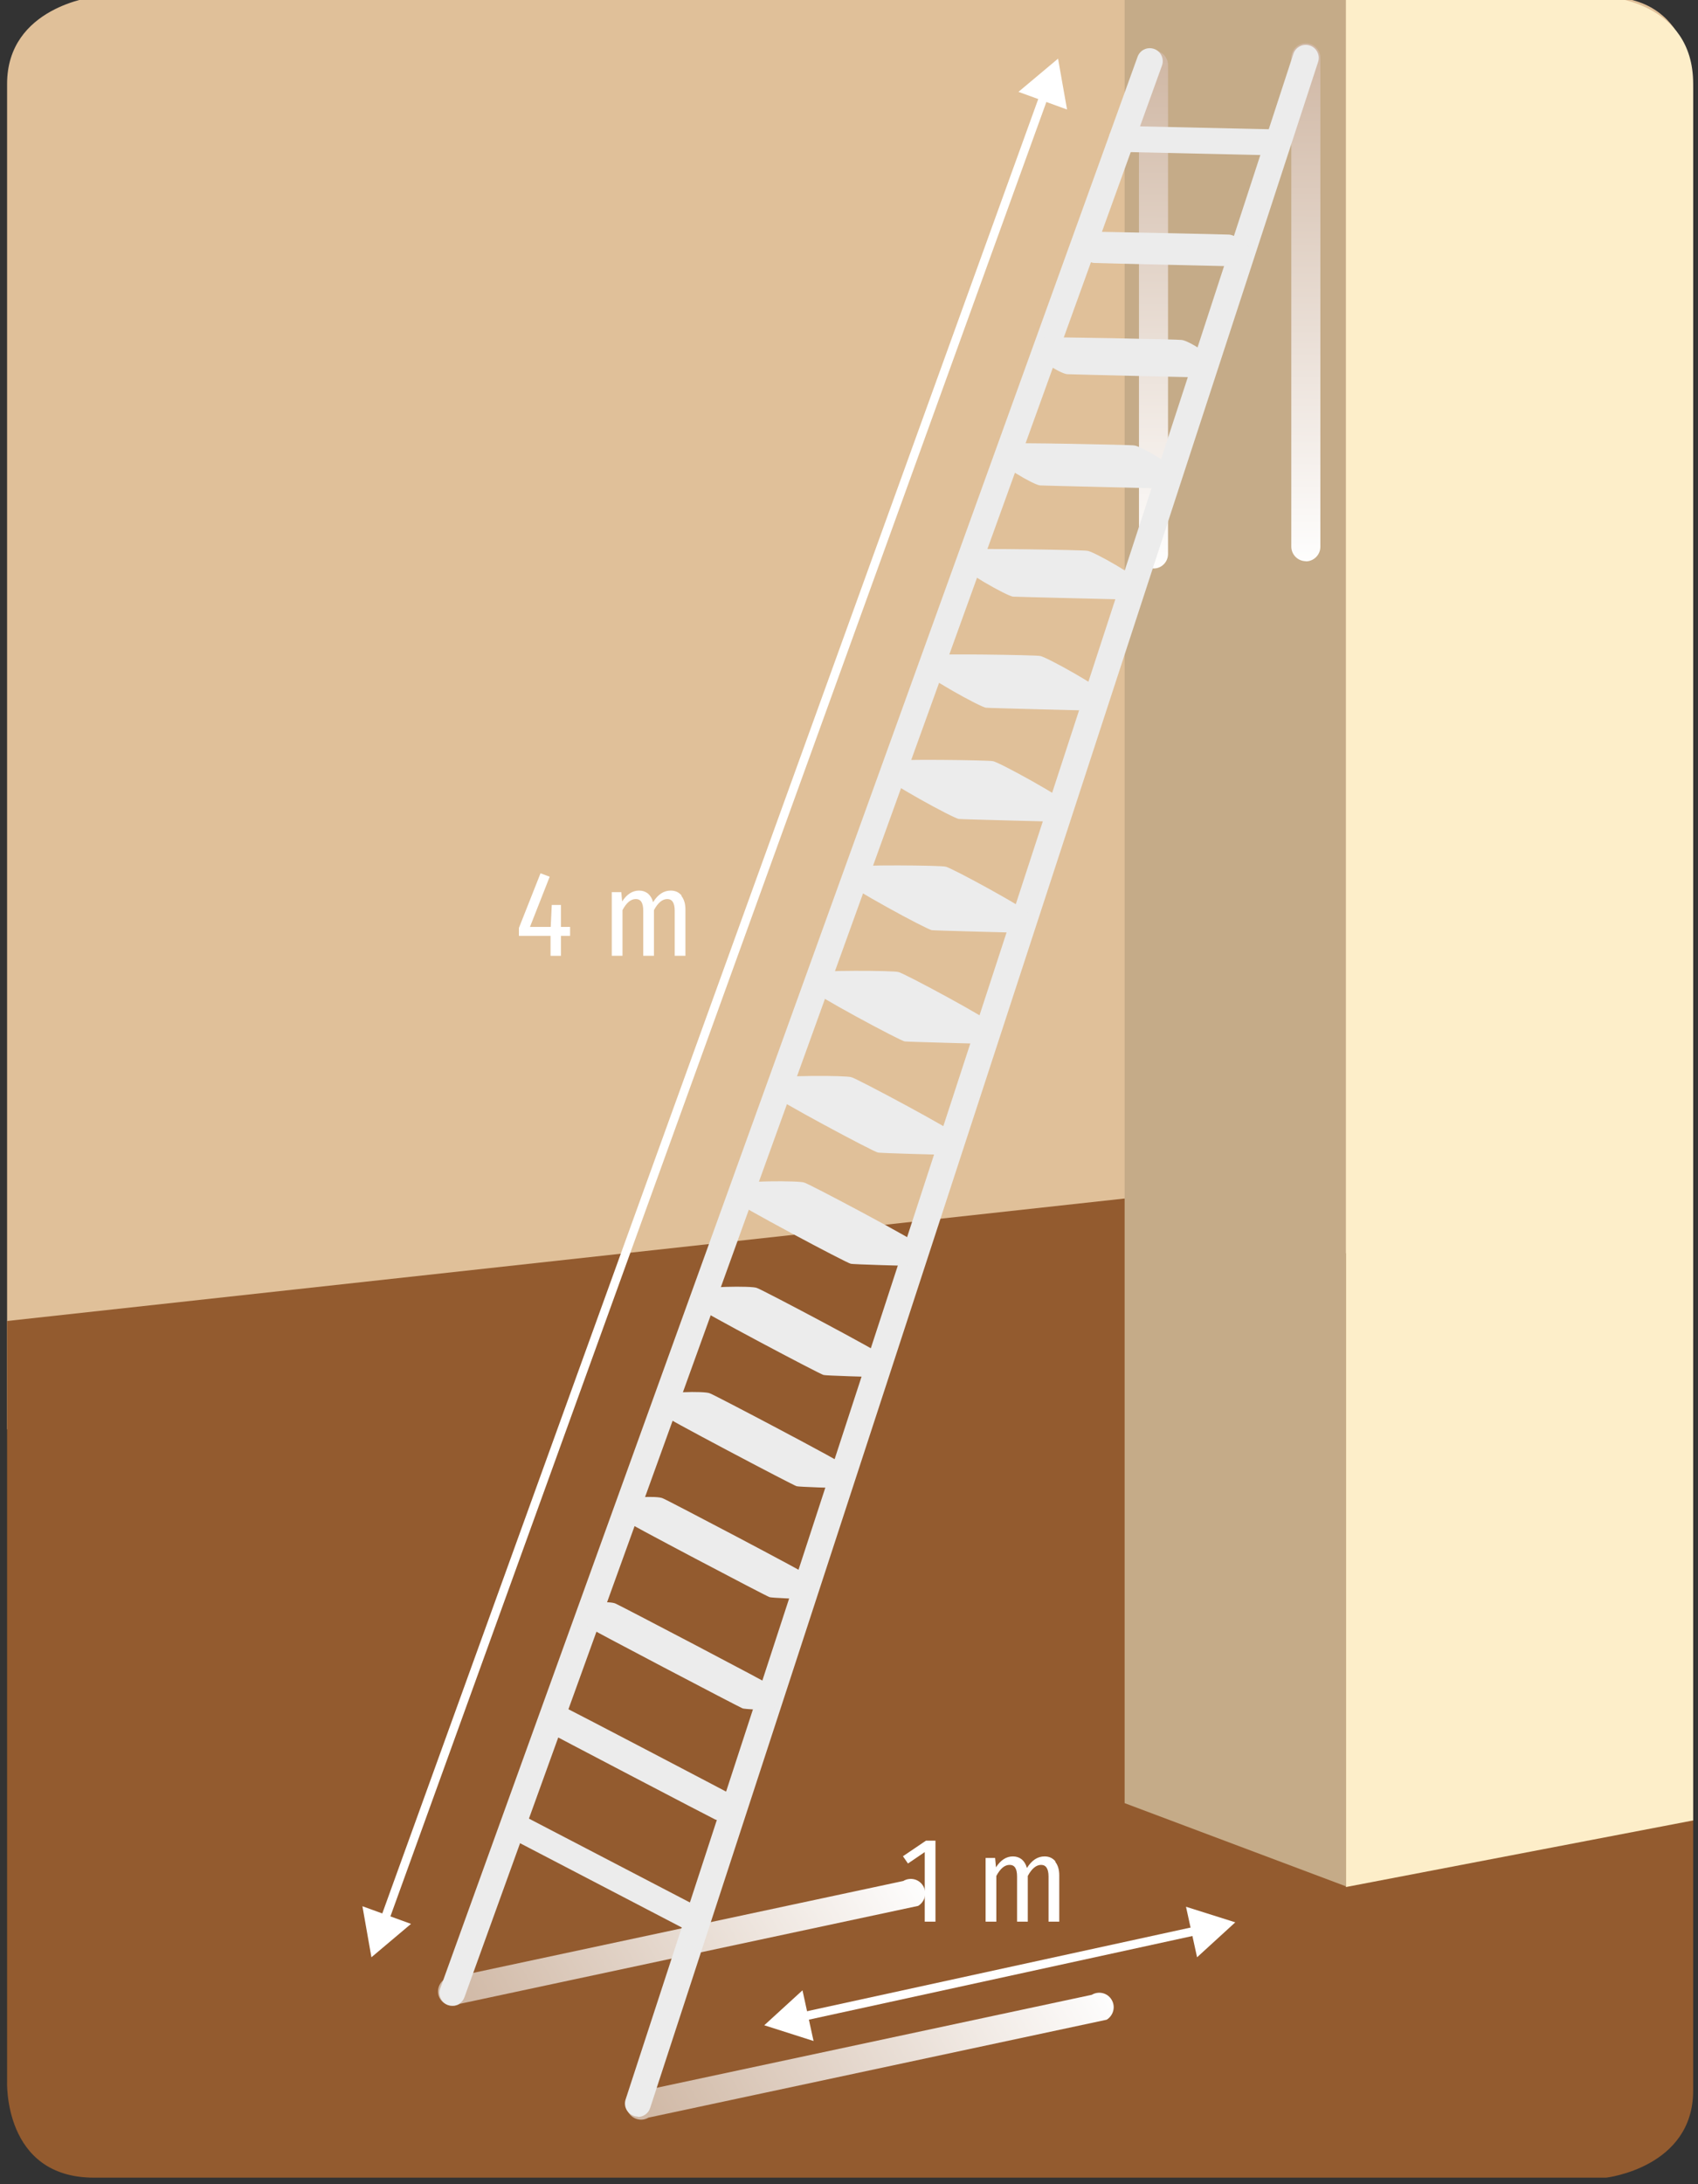
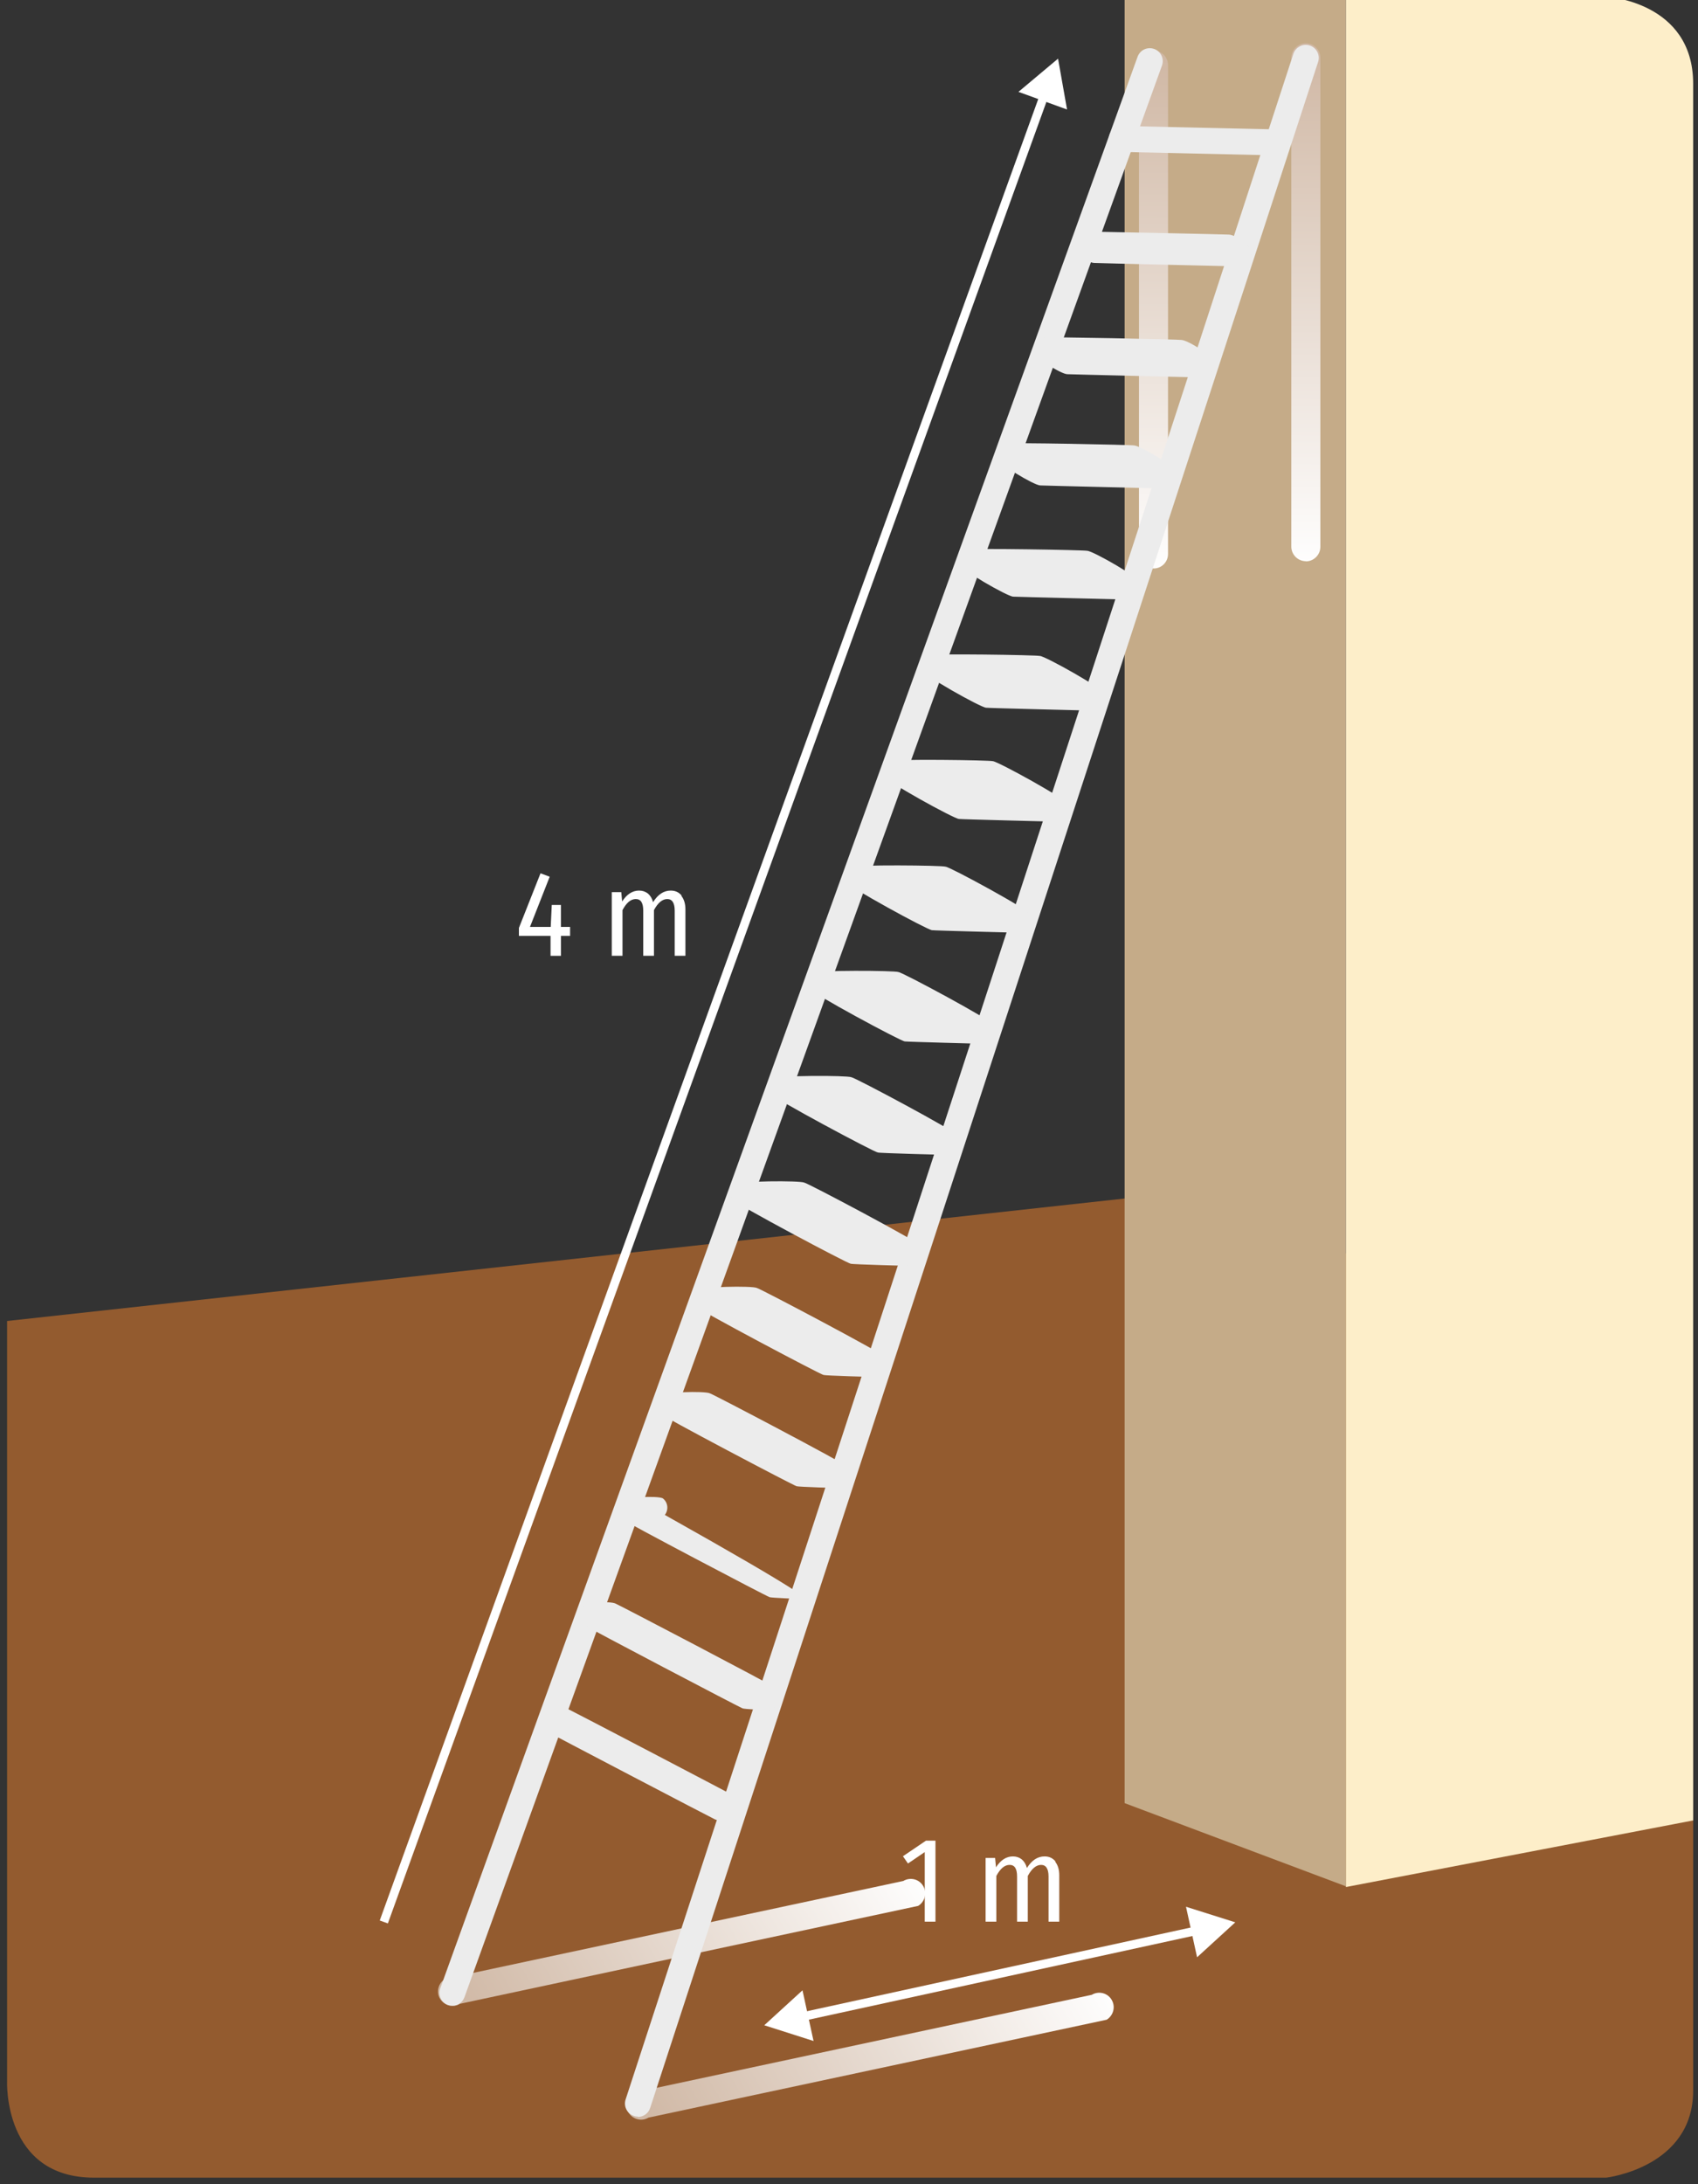
<svg xmlns="http://www.w3.org/2000/svg" version="1.1" id="Calque_1" x="0px" y="0px" viewBox="0 0 98.2 126.26" style="enable-background:new 0 0 98.2 126.26;" xml:space="preserve">
  <rect x="0" y="0" width="98.2" height="126.26" fill="#333333" stroke="none" />
  <style type="text/css">
	.st0{fill:#E0C099;}
	.st1{fill:#935B2F;}
	.st2{fill:url(#SVGID_1_);}
	.st3{fill:url(#SVGID_00000071549654304169317110000008420846731548413079_);}
	.st4{fill:#C5AB88;}
	.st5{fill:#FDEEC9;}
	.st6{fill:url(#SVGID_00000183938900318045227570000006485876575705506208_);}
	.st7{fill:url(#SVGID_00000097469547424714110220000011472601531695620285_);}
	.st8{fill:#ECECEC;}
	.st9{fill:#FFFFFF;}
</style>
  <g>
    <g id="Calque_1_00000009548721735182434370000014062122765652930192_">
-       <path class="st0" d="M23.36,83.97l74.55-4.78V5.41c0,0,0.25-5.59-5.03-5.59H5.44c0,0-5.03,0.58-5.03,5.03v77.77L23.36,83.97    L23.36,83.97z" />
      <path class="st1" d="M65.04,69.28L0.41,76.36v43.93c0,0-0.25,5.59,5.03,5.59h87.45c0,0,5.03-0.58,5.03-5.03V77.41l-32.88-8.12    L65.04,69.28z" />
      <linearGradient id="SVGID_1_" gradientUnits="userSpaceOnUse" x1="113.203" y1="312.173" x2="113.447" y2="248.893" gradientTransform="matrix(-0.509 -0.861 0.861 -0.509 -148.547 368.019)">
        <stop offset="0" style="stop-color:#FFFFFF" />
        <stop offset="1" style="stop-color:#925B2F" />
      </linearGradient>
      <path class="st2" d="M64.29,115.6c0.24,0.4,0.1,0.91-0.29,1.15l-26.5,5.66c-0.4,0.24-0.91,0.1-1.15-0.29    c-0.24-0.4-0.1-0.91,0.29-1.15l26.5-5.66C63.54,115.07,64.06,115.2,64.29,115.6z" />
      <linearGradient id="SVGID_00000021797571799266360820000015242255243249043119_" gradientUnits="userSpaceOnUse" x1="124.418" y1="306.138" x2="124.662" y2="242.857" gradientTransform="matrix(-0.509 -0.861 0.861 -0.509 -148.547 368.019)">
        <stop offset="0" style="stop-color:#FFFFFF" />
        <stop offset="1" style="stop-color:#925B2F" />
      </linearGradient>
      <path style="fill:url(#SVGID_00000021797571799266360820000015242255243249043119_);" d="M53.39,109.02    c0.24,0.4,0.1,0.91-0.29,1.15l-26.5,5.66c-0.4,0.24-0.91,0.1-1.15-0.29s-0.1-0.91,0.29-1.15l26.5-5.66    C52.64,108.49,53.16,108.62,53.39,109.02z" />
      <polygon class="st4" points="77.84,109.04 65.04,104.23 65.04,-0.19 77.84,-0.19   " />
      <path class="st5" d="M97.92,105.23l-20.08,3.85V-0.19h15.05c0,0,5.03,0.27,5.03,5.03v100.38V105.23z" />
      <linearGradient id="SVGID_00000098919033832223229990000007996172478824264871_" gradientUnits="userSpaceOnUse" x1="75.462" y1="93.069" x2="75.722" y2="162.209" gradientTransform="matrix(1 0 0 -1 0 126.029)">
        <stop offset="0" style="stop-color:#FFFFFF" />
        <stop offset="1" style="stop-color:#935B2F" />
      </linearGradient>
      <path style="fill:url(#SVGID_00000098919033832223229990000007996172478824264871_);" d="M75.52,32.44    c-0.46,0-0.84-0.38-0.84-0.84V3.34c0-0.46,0.38-0.84,0.84-0.84s0.84,0.38,0.84,0.84v28.27c0,0.46-0.38,0.84-0.84,0.84V32.44z" />
      <linearGradient id="SVGID_00000134233168144131325110000008709566438338366130_" gradientUnits="userSpaceOnUse" x1="66.65" y1="92.649" x2="66.919" y2="161.789" gradientTransform="matrix(1 0 0 -1 0 126.029)">
        <stop offset="0" style="stop-color:#FFFFFF" />
        <stop offset="1" style="stop-color:#935B2F" />
      </linearGradient>
      <path style="fill:url(#SVGID_00000134233168144131325110000008709566438338366130_);" d="M66.71,32.86    c-0.46,0-0.84-0.38-0.84-0.84V3.76c0-0.46,0.38-0.84,0.84-0.84s0.84,0.38,0.84,0.84v28.27C67.55,32.49,67.17,32.87,66.71,32.86    L66.71,32.86z" />
      <g>
        <path class="st8" d="M26.16,115.94c-0.08,0-0.17-0.01-0.25-0.04c-0.39-0.14-0.59-0.57-0.45-0.96L65.79,3.28     c0.14-0.39,0.57-0.59,0.96-0.45c0.39,0.14,0.59,0.57,0.45,0.96L26.86,115.45C26.75,115.76,26.46,115.95,26.16,115.94     L26.16,115.94z" />
        <path class="st8" d="M36.89,122.35c-0.08,0-0.16-0.01-0.23-0.04c-0.39-0.13-0.61-0.55-0.48-0.95L74.8,3.11     c0.13-0.39,0.55-0.61,0.95-0.48c0.39,0.13,0.61,0.55,0.48,0.95L37.6,121.85c-0.1,0.32-0.4,0.52-0.71,0.52L36.89,122.35z" />
        <g>
          <path class="st8" d="M73.77,8.98h-0.02l-8.89-0.2c-0.41,0-0.74-0.35-0.73-0.77c0-0.41,0.35-0.74,0.77-0.73l8.89,0.2      c0.41,0,0.74,0.35,0.73,0.77C74.52,8.66,74.18,8.98,73.77,8.98z" />
          <path class="st8" d="M71.65,15.4c0,0-8.35-0.19-8.36-0.2c-0.39,0-1.34-0.67-1.33-1.06c-0.01-0.4,0.3-0.73,0.7-0.75      c0.01-0.02,8.37,0.16,8.4,0.17c0.39,0,1.34,0.67,1.33,1.06c0.01,0.39-0.29,0.73-0.68,0.75C71.7,15.39,71.67,15.4,71.65,15.4z" />
          <path class="st8" d="M69.55,21.82c0,0-7.81-0.18-7.82-0.19c-0.36,0-1.94-0.98-1.94-1.35c-0.04-0.39,0.25-0.72,0.63-0.77      c0.02-0.05,7.86,0.11,7.9,0.14c0.36,0,1.94,0.98,1.94,1.35c0.04,0.38-0.24,0.72-0.62,0.77C69.62,21.8,69.58,21.82,69.55,21.82      L69.55,21.82z" />
          <path class="st8" d="M67.45,28.24c0,0-7.27-0.17-7.29-0.18c-0.34,0-2.54-1.3-2.54-1.63c-0.06-0.37,0.19-0.72,0.56-0.79      c0.04-0.07,7.34,0.07,7.41,0.11c0.34,0,2.54,1.3,2.54,1.63c0.06,0.37-0.18,0.72-0.55,0.79c-0.03,0.05-0.08,0.08-0.14,0.08      L67.45,28.24z" />
          <path class="st8" d="M65.35,34.66c0,0-6.73-0.16-6.75-0.17c-0.31,0-3.15-1.61-3.14-1.92c-0.08-0.36,0.14-0.71,0.5-0.8      c0.05-0.09,6.83,0.02,6.92,0.07c0.31,0,3.15,1.61,3.14,1.92c0.08,0.35-0.13,0.71-0.48,0.8C65.5,34.62,65.43,34.66,65.35,34.66      L65.35,34.66z" />
          <path class="st8" d="M63.25,41.08c0,0-6.18-0.15-6.22-0.17c-0.28,0-3.75-1.93-3.74-2.21c-0.11-0.34,0.08-0.71,0.43-0.82      c0.06-0.11,6.31-0.02,6.43,0.04c0.28,0,3.75,1.93,3.74,2.21c0.11,0.34-0.08,0.71-0.42,0.82C63.42,41.03,63.34,41.08,63.25,41.08      z" />
          <path class="st8" d="M61.15,47.5c0,0-5.64-0.14-5.69-0.16c-0.26,0-4.35-2.24-4.34-2.5c-0.13-0.33,0.03-0.7,0.36-0.84      c0.07-0.14,5.8-0.06,5.94,0c0.26,0,4.35,2.24,4.34,2.5c0.13,0.33-0.02,0.7-0.35,0.84C61.36,47.44,61.25,47.49,61.15,47.5      L61.15,47.5z" />
          <path class="st8" d="M59.05,53.92c-0.05,0-5.1-0.13-5.15-0.15c-0.23,0-4.95-2.56-4.94-2.79c-0.16-0.32-0.02-0.7,0.29-0.85      c0.08-0.16,5.28-0.11,5.44-0.03c0.23,0,4.95,2.56,4.94,2.79c0.16,0.31,0.03,0.69-0.28,0.85C59.29,53.85,59.17,53.92,59.05,53.92      z" />
          <path class="st8" d="M56.95,60.34c-0.06,0-4.56-0.12-4.62-0.14c-0.21,0-5.55-2.87-5.54-3.08c-0.18-0.3-0.08-0.69,0.22-0.87      c0.1-0.18,4.77-0.15,4.95-0.06c0.21,0,5.55,2.87,5.54,3.08c0.18,0.3,0.08,0.69-0.22,0.87C57.21,60.27,57.08,60.34,56.95,60.34      L56.95,60.34z" />
          <path class="st8" d="M54.85,66.76c-0.07,0-4.02-0.1-4.08-0.14c-0.18,0-6.15-3.19-6.15-3.37c-0.2-0.29-0.13-0.68,0.16-0.89      c0.11-0.21,4.25-0.2,4.46-0.09c0.18,0,6.15,3.19,6.15,3.37c0.2,0.29,0.14,0.68-0.15,0.89C55.16,66.67,55.01,66.76,54.85,66.76      L54.85,66.76z" />
          <path class="st8" d="M52.75,73.18c-0.07,0-3.48-0.09-3.55-0.13c-0.16,0-6.75-3.5-6.75-3.66c-0.23-0.27-0.19-0.68,0.09-0.91      c0.12-0.23,3.74-0.24,3.97-0.12c0.16,0,6.75,3.5,6.75,3.66c0.23,0.27,0.19,0.68-0.08,0.91c-0.09,0.16-0.25,0.25-0.42,0.25H52.75      z" />
          <path class="st8" d="M50.65,79.6c-0.08,0-2.94-0.08-3.02-0.12c-0.13,0-7.35-3.82-7.35-3.95c-0.25-0.26-0.24-0.67,0.02-0.92      c0.13-0.25,3.22-0.29,3.47-0.16c0.13,0,7.35,3.82,7.35,3.95c0.25,0.26,0.24,0.67-0.02,0.92C51.01,79.5,50.82,79.6,50.65,79.6      L50.65,79.6z" />
          <path class="st8" d="M48.55,86.02c-0.09,0-2.4-0.07-2.48-0.11c-0.1,0-7.95-4.13-7.95-4.24c-0.27-0.25-0.29-0.67-0.05-0.94      c0.14-0.28,2.7-0.33,2.98-0.19c0.1,0,7.95,4.13,7.95,4.24c0.27,0.25,0.3,0.67,0.05,0.94C48.95,85.91,48.75,86.02,48.55,86.02z" />
-           <path class="st8" d="M46.45,92.43c-0.09,0-1.86-0.06-1.95-0.11c-0.08,0-8.55-4.45-8.55-4.53c-0.3-0.23-0.35-0.66-0.11-0.96      c0.16-0.3,2.19-0.38,2.49-0.22c0.08,0,8.55,4.45,8.55,4.53c0.3,0.23,0.35,0.66,0.12,0.96C46.89,92.31,46.68,92.43,46.45,92.43      L46.45,92.43z" />
+           <path class="st8" d="M46.45,92.43c-0.09,0-1.86-0.06-1.95-0.11c-0.08,0-8.55-4.45-8.55-4.53c-0.3-0.23-0.35-0.66-0.11-0.96      c0.16-0.3,2.19-0.38,2.49-0.22c0.3,0.23,0.35,0.66,0.12,0.96C46.89,92.31,46.68,92.43,46.45,92.43      L46.45,92.43z" />
          <path class="st8" d="M44.35,98.85c-0.1,0-1.32-0.05-1.41-0.1c-0.05,0-9.15-4.76-9.15-4.82c-0.32-0.22-0.4-0.66-0.18-0.98      c0.17-0.32,1.67-0.42,2-0.25c0.05,0,9.15,4.76,9.15,4.82c0.32,0.22,0.4,0.66,0.18,0.98c-0.12,0.22-0.35,0.35-0.58,0.35H44.35z" />
          <path class="st8" d="M42.25,105.27c-0.11,0-0.78-0.04-0.88-0.09c-0.03,0-9.75-5.08-9.75-5.1c-0.34-0.21-0.46-0.65-0.25-0.99      c0.18-0.34,1.16-0.47,1.5-0.29c0.03,0,9.75,5.08,9.75,5.1c0.34,0.2,0.46,0.65,0.25,0.99c-0.13,0.24-0.37,0.38-0.63,0.38H42.25z" />
-           <path class="st8" d="M40.15,111.69c-0.12,0-0.24-0.03-0.35-0.08l-10.35-5.39c-0.37-0.19-0.51-0.64-0.32-1.01      s0.64-0.51,1.01-0.32l10.35,5.39c0.37,0.19,0.51,0.64,0.32,1.01C40.68,111.55,40.41,111.69,40.15,111.69L40.15,111.69z" />
        </g>
      </g>
      <g>
        <rect x="46.03" y="113.84" transform="matrix(0.977 -0.213 0.213 0.977 -22.979 14.935)" class="st9" width="23.57" height="0.5" />
        <polygon class="st9" points="47.05,117.98 44.2,117.07 46.41,115.05    " />
        <polygon class="st9" points="69.23,113.14 71.44,111.12 68.59,110.22    " />
      </g>
      <g>
        <rect x="-14.87" y="58.01" transform="matrix(0.34 -0.94 0.94 0.34 -27.512 77.312)" class="st9" width="112.41" height="0.5" />
-         <polygon class="st9" points="23.77,111.21 21.48,113.14 20.96,110.19    " />
        <polygon class="st9" points="61.71,6.33 61.19,3.39 58.9,5.31    " />
      </g>
      <g>
        <path class="st9" d="M32.97,53.6v0.5h-0.53v1.15h-0.6V54.1h-1.83v-0.46l1.25-3.16l0.53,0.2l-1.14,2.9h1.2l0.06-1.27h0.53v1.27     h0.53V53.6z" />
        <path class="st9" d="M39.4,51.78c0.16,0.2,0.24,0.46,0.24,0.79v2.68h-0.62v-2.61c0-0.45-0.15-0.67-0.43-0.67     s-0.54,0.21-0.77,0.64v2.64H37.2v-2.61c0-0.45-0.14-0.67-0.43-0.67s-0.54,0.21-0.77,0.64v2.64h-0.62v-3.68h0.55l0.05,0.54     c0.27-0.42,0.6-0.63,0.98-0.63c0.2,0,0.37,0.06,0.51,0.17c0.14,0.12,0.24,0.28,0.3,0.5c0.28-0.45,0.62-0.67,1.02-0.67     c0.27,0,0.48,0.1,0.64,0.3H39.4z" />
      </g>
      <g>
        <path class="st9" d="M54.1,106.4v4.68h-0.62v-4.02l-0.97,0.66l-0.29-0.42l1.33-0.9C53.55,106.4,54.1,106.4,54.1,106.4z" />
        <path class="st9" d="M61.02,107.61c0.16,0.2,0.24,0.46,0.24,0.79v2.68h-0.62v-2.61c0-0.45-0.15-0.67-0.43-0.67     s-0.54,0.21-0.77,0.64v2.64h-0.62v-2.61c0-0.45-0.14-0.67-0.43-0.67s-0.54,0.21-0.77,0.64v2.64H57v-3.68h0.55l0.05,0.54     c0.27-0.42,0.6-0.63,0.98-0.63c0.2,0,0.37,0.06,0.51,0.17c0.14,0.12,0.24,0.28,0.3,0.5c0.28-0.45,0.62-0.67,1.02-0.67     c0.27,0,0.48,0.1,0.64,0.3L61.02,107.61z" />
      </g>
    </g>
  </g>
</svg>